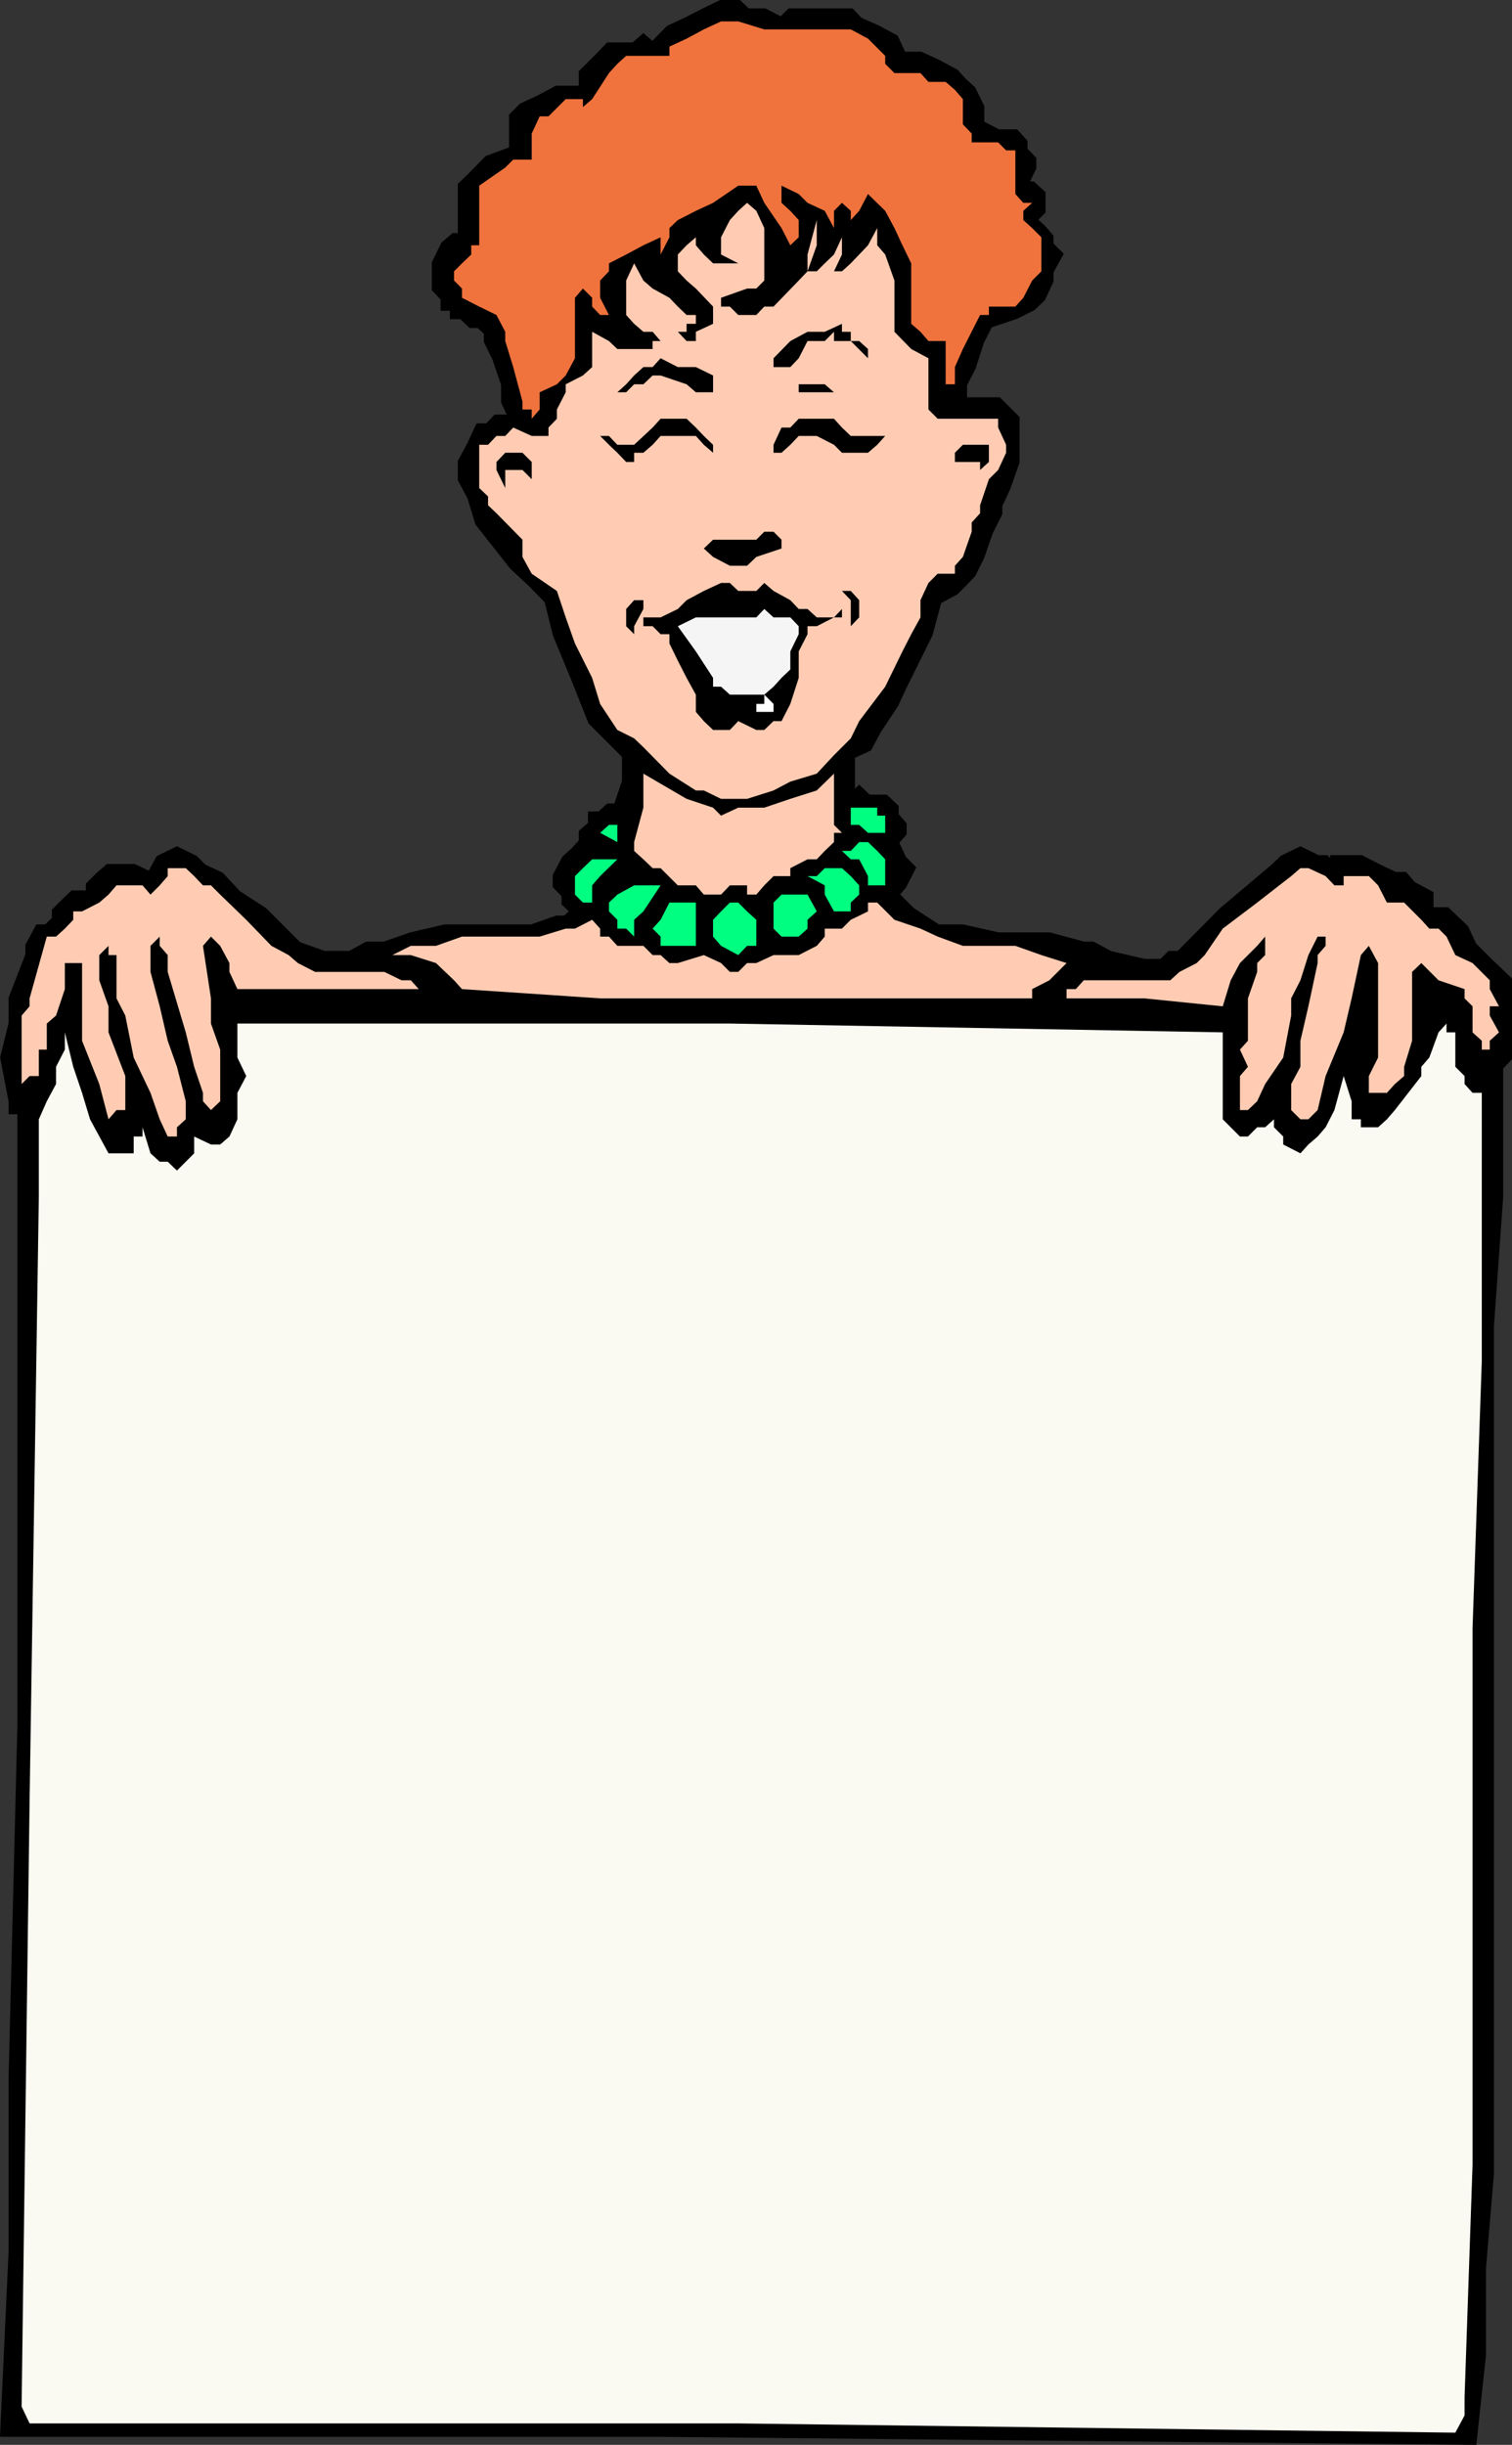
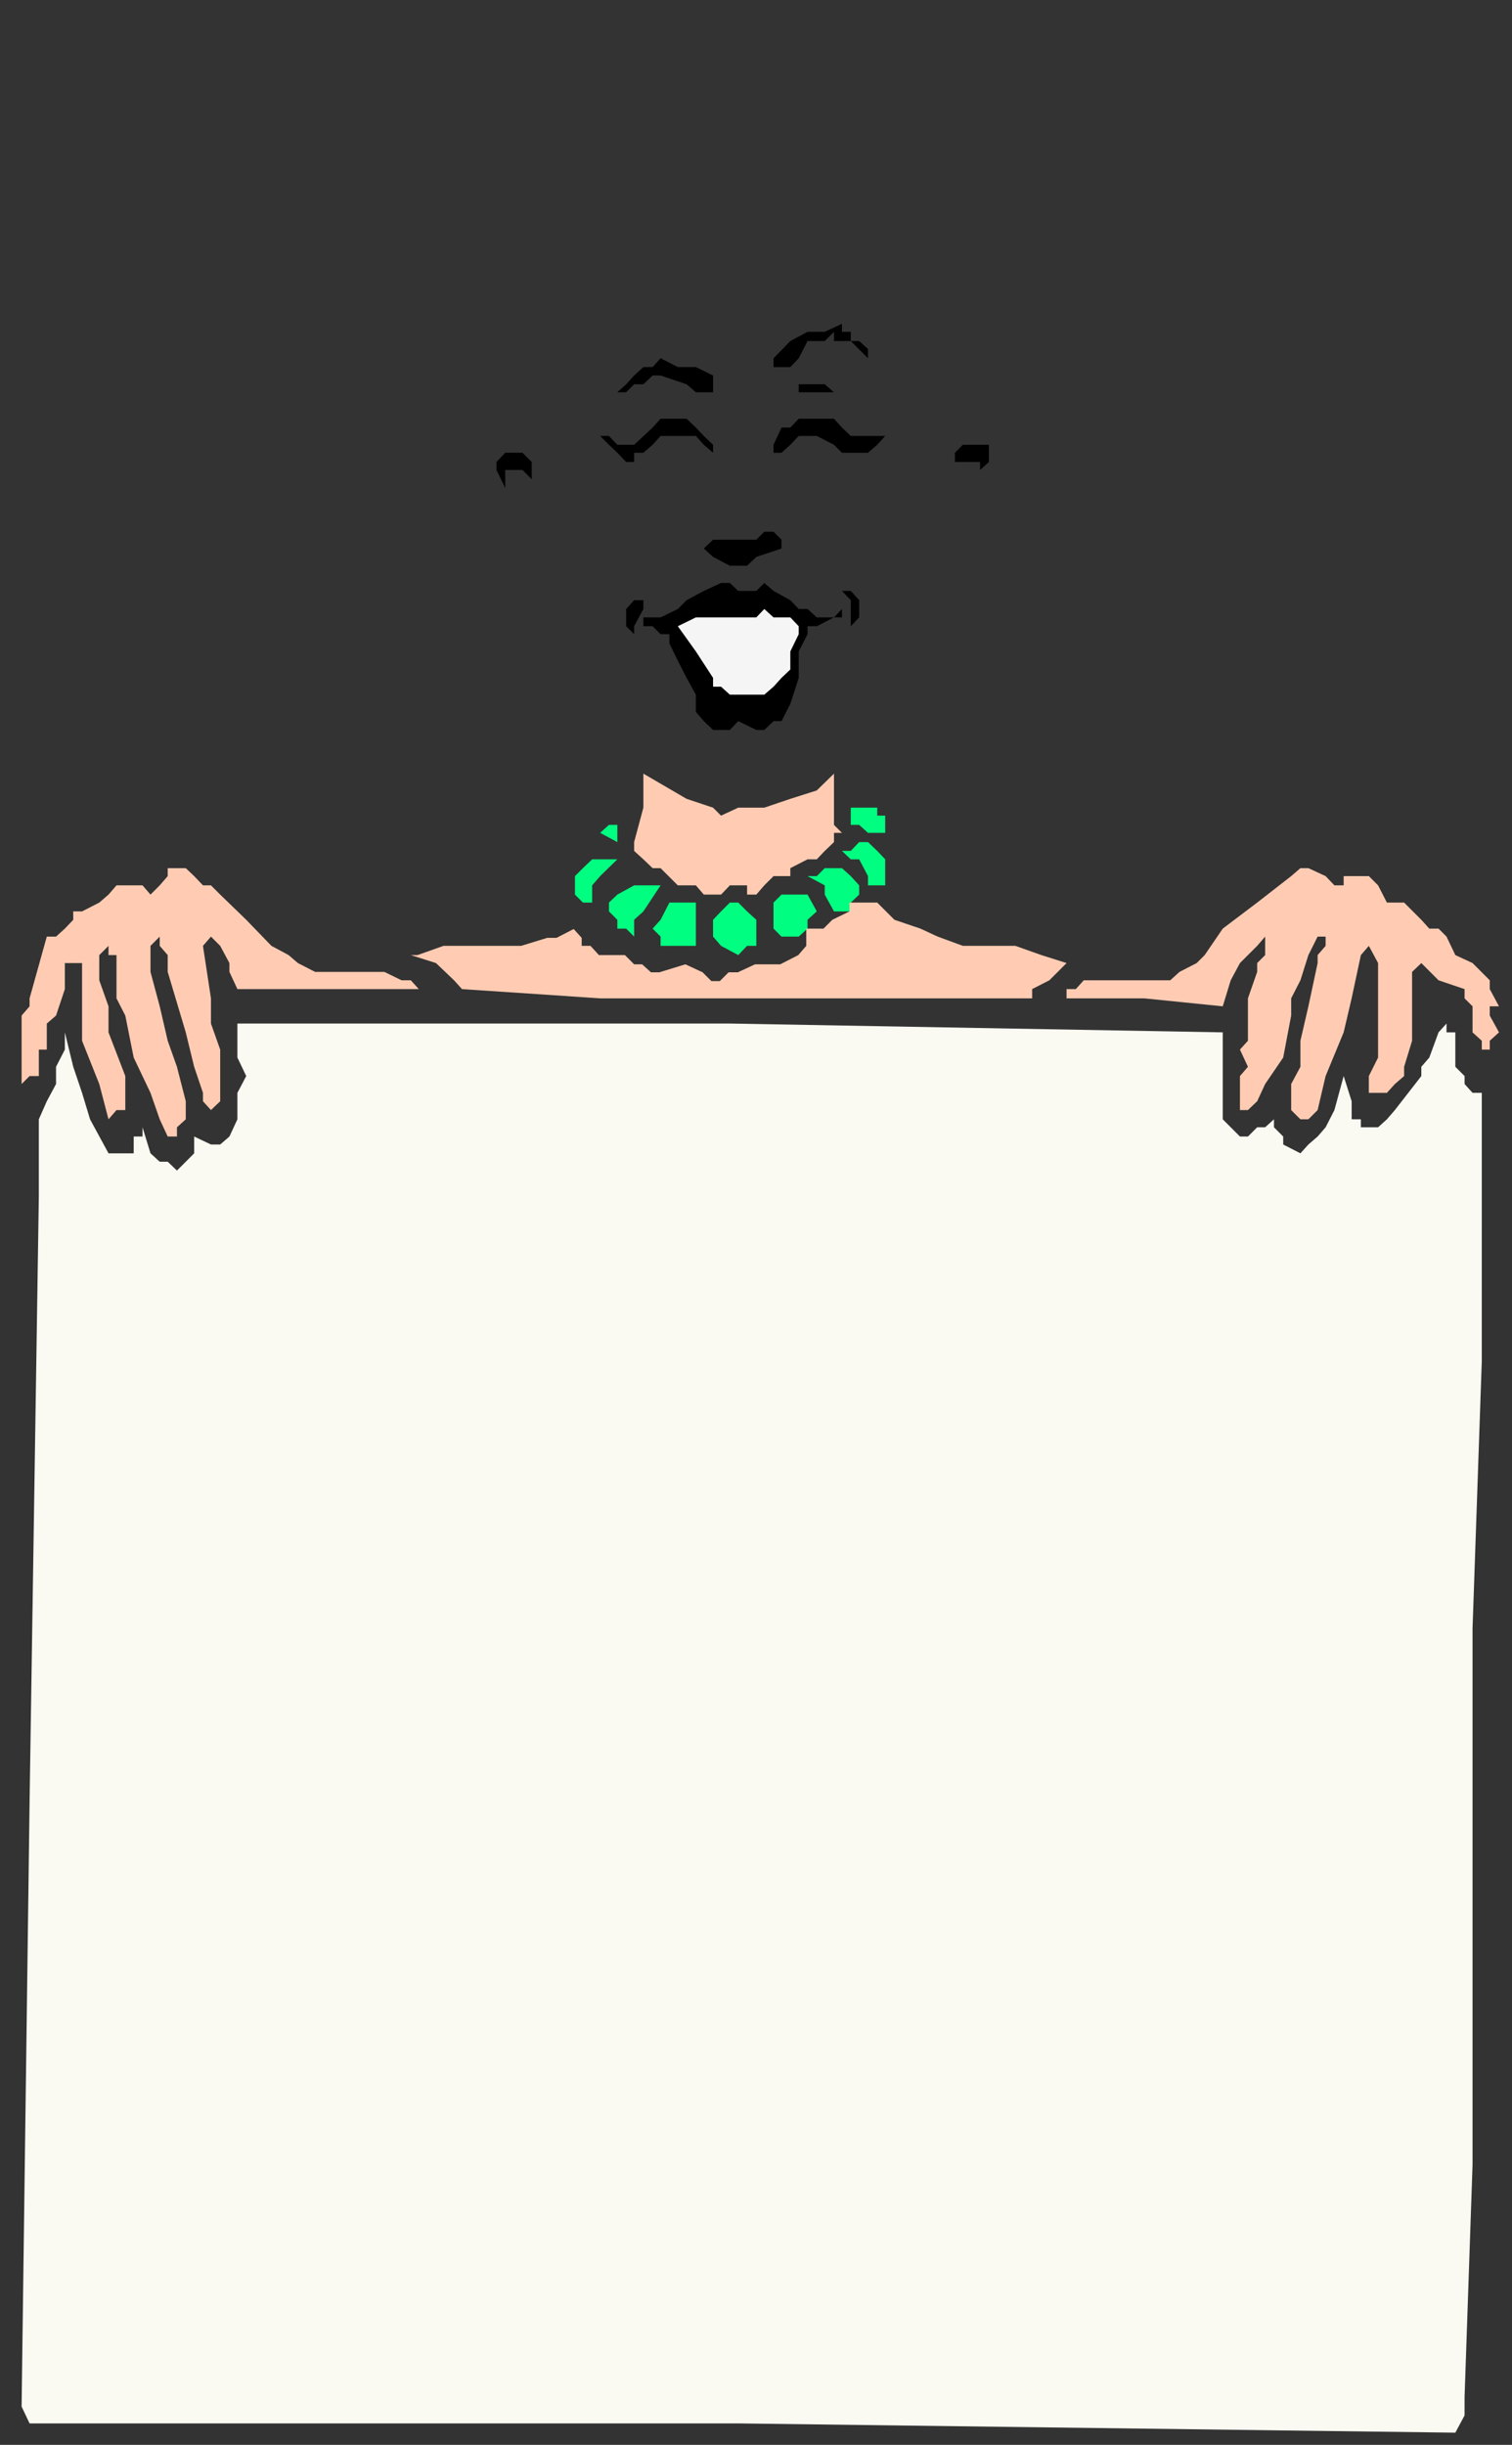
<svg xmlns="http://www.w3.org/2000/svg" width="360.145" height="582.106">
  <rect width="100%" height="100%" fill="#333333" stroke="none" />
-   <path stroke="#000" stroke-miterlimit="10" stroke-width="1.996" d="m186.147 5.1 2.101-2.102h14.399l2 2.102 4.3 1.898 4.098 2.203 1.903 4.098h4.3l4.098 1.902 4.102 2.2 1.898 2.097 2.102 1.902 2 4.098V29.6l4.3 2.199h4.098l1.902 2.101v1.9l2.098 2.199V39.9l-2.098 4.301h2.098l2.2 2v4l-2.2 2.2 2.2 1.898 1.902 2.199V58.4l2.199 2.2-2.2 4v2.199l-1.902 4.101-2.199 2.098-4 2-6.3 2.102-2.098 4.101-2 6.2-2.102 4.097V95.6h8.402l1.899 1.898 2.2 2.203v10.297l-2.2 6.203-1.899 4.098v1.902l-2.203 4.399-2.097 6-2 4-2.102 2.199-1.898 1.902-4.102 2.2-2.2 8.097-6.198 12.5-1.903 4.102-4.097 6.199-2.2 4.101-4.101 1.899V190.2l2-2 2.101 2h4.098l2.2 2.098v1.902l1.902 2.2v1.898l-1.903 2.199 1.903 4.102 2.097 2.101-2.097 4.098-1.903 2.199 4 4 6.301 4.102h6l8.402 1.898h12.2l8.199 2.203h2.101l4.098 2.2 8.2 1.898h4.3l1.902-1.899h2.2l10.3-10.402 12.2-10.297 2.199-2.101 4.101-2 4.098 2h1.902l2.098 2.101v-2.1h6.3l4.102 2.101 4 1.899h2.2l1.898 2.199 4.102 2.199v4h4.097l4.301 4.102 1.902 4.101 4.098 4.098 2.2 2.101 2.1 2v18.4l-2.1 2.199v31l-2.2 30.703v201.797l-1.898 22.602V560.7l-2.2 20.399-193.402-1.899H1.046l2-43.203V494.7l2.1-84.203v-146.2h-2.1V262.2l-2-10.402 2-8.098v-6l4-10.3v-2.2l2.202-4.101h1.899l2.2-2.102v-2l2.1-2.098 2-1.902h4v-2.2l2.2-2.198 2.2-1.899h6l4 1.899 2.198-4 4.102-2 4.101 2 2.098 2.101 4.102 1.899 4.097 4.398 6.203 4 4.098 4.102 4.102 4.101 6.199 2.2h6.3l4-2.2h4.098l6.301-2.203 8.102-1.898h20.699l6-2.102h2.101l2.2-2-2.2-2.098v-1.902l-2.101-2.2V208.6l2.101-4 2.2-2 1.898-2.102v-2.2l2.2-1.898v-2.199h1.902l2.097-1.902h2l2.102-6.2v-6.3l-8.102-8.098-4.097-10.3-4.301-10.403-2-8.098-4-4.101-4.399-4.098-8.101-10.3-1.899-6.2-2.203-4.101v-4.102l2.203-4.098 1.899-4.101h2.101l2-2.098h4l-1.902-4.101v-4.102l-2.098-6.2-2-4.097v-2.203l-2.101-1.898h-1.899l-2.203-2.102h-1.898v-2h-2.2V70.9l-2.1-2.199v-6l2.1-4.3 2.2-1.903h1.898V44.201l2.203-2.101 4-4.102 6-2.2v-8.097l2.2-2.203 4.097-1.898 4.102-2.2h6.2v-4l4.1-4.101 2.098-2.2h6l2.203-1.898 2.2 1.899 4-4.102 4.097-1.898 4.102-2.102 4.101-2h4.098l2.102 2h4.097l4.102 2.102" />
-   <path fill="#f0733d" d="M190.248 6.998h12.399l4.101 2.203 4.098 4.098V15.2l2.2 2.2h6.202l1.899 2.097h4.101l2.2 1.902 1.898 2.2v6l2.102 2.199V33.9h6.3l1.899 1.899h2.2V44.2h-2.2 2.2v2l1.901 2.098h2.098l-2.098 1.902v2.2l2.098 1.898 2.2 2.199V64.6l-2.2 2.199-2.098 4.101-1.902 2.098h-6.3v2h-2.098l-4.102 8.102-1.898 4.3v4.098h-2.2V81.201h-4.101l-1.899-2.203-2.203-1.898V62.7l-2.097-4.3-1.903-4.102-2.199-4.098-4.098-4-2.101 4-2 2.2v-2.2l-2.102-1.902-1.898 1.902v4.1l-2.2-4.098-4.101-1.902-2.098-2.098-4.101-2V48.3l2.101 1.902 2 2.2v4.097l-2 1.902v4.301-4.3l-2.101-4.102-4.102-6-1.898-4.098h-4.3l-6.001 4.098-4.098 1.902-4.3 2.2-2 1.898v2.199l-2.102 4.102v4-8.102l-4.098 1.902-4.101 2.2-4.102 2.101V64.6l-2.097 2.199V70.9l2.097 4.098h-2.097l-1.903-2V70.9l-2.199-2.199-1.898 2.2v14.398l-2.2 4.101-2.101 2.098-4.102 1.902v4.098l-1.898 2.203v-2.203h-2.2V95.6l-2.199-8.2-1.902-6.199v-2.203l-2.098-4-4.101-2-4.102-2.098v-2.199l-1.898-1.902v-2.2l1.898-1.898 2.203-2.101v-2.2h1.899V44.201l6.199-4.3 1.902-1.903h4.399v-6.2l1.898-4.097h2.102l4.101-4.101h4.098v1.898l2.2-1.898 4-6.2 2-2.199 2.1-1.902h10.302v-2.2l4.097-1.898 4.102-2.203 4.101-1.898h4.098l6.2 1.898h8.202" />
-   <path fill="#ffccb3" d="M182.045 54.299v12.5l-1.898 1.902h-2.2l-6.199 2.2v2.097h2.098l2 2h4.3l1.9-2h2.202l6-6.2 2.098-2.198v-4l2.2-8.2v6l-2.2 6.2h2.2l1.902-1.899 2.199-2.101 1.898-4.102V60.6l-1.898 4h1.898l2.102-1.899 4.101-4.3 2.2-4.102V58.4l1.898 2.2 2.2 6.199v12.199l4 4.102 4.1 2.199v12.199l2.2 2.203h14.402v2.098l1.899 4.101v1.899l-1.899 4.101-2.203 2.2-2.097 6.199v1.902l-2 2.2v2.199l-2.102 6-1.898 2.101v1.899h-4.102l-2.2 2.199-1.898 4.101v4.098l-2.203 4-2.097 4.102-4.102 8.398-6.2 8.203-2 4.098-4 4-4.1 4.402-6.298 1.899-4 2.101-6.3 2h-6.2l-4.101-2h-1.899l-6.3-4-6.2-6.3-2.203-2.102-4-2-4.097-6.2-1.903-6.199-4.097-8.199-2.2-6.203-2.101-6.297-6-4.101-2.2-4v-4.102l-6.199-6.297-2-1.902V118.2l-2.101-2v-10.3h2.101l2-2.102h2.098l1.902-2 4.399 2h4v-2l2-2.098v-2.203l2.101-4.098v-1.902l4.098-2.098 2.2-2v-8.402l4 2.203 2 1.899h8.402V81.2h1.898l-1.898-2.203h-2.2l-2.203-1.898-1.898-2.102v-8.2l1.898-4.097 2.203 4.098 2.2 1.902 4 2.2 2 2.097 2.097 2h2.203V77.1h-2.203v1.898h-2.097l2.097 2.203h2.203v-2.203l4.098-1.898v-4.102l-4.098-4.297-2.203-1.902-2.097-2.2v-4l2.097-2.199 2.203-1.902V58.4l1.899 2.2 2.2 2.101h5.999l-4.098-2.101v-4.102l2.098-4.098 2-2.199 2.102-1.902 2.199 1.902 1.898 4.098" />
  <path d="m204.647 81.201 2.101 1.899v2.199l-4.101-4.098h-4v-2.203l-2.2 2.203h-4.101l-2.098 4.098-2 2.101h-4v-2.1l4-4.098 4.098-2.203h4.102l4.097-1.898v1.898h2.102v2.203h2M169.846 89.4v4h-4.098l-2.203-1.902-6.199-2.098h-1.898l-2.2 2.098h-2.203l-1.898 1.902h-2.102l2.102-1.902 1.898-2.098 2.203-2h2.2l1.898-2.101 4.102 2.101h4.3l4.098 2m30.699 4h-12.297 2v-1.902h6.2l2.199 1.902h1.898m-30.699 12.5v1.899l-2.2-1.899-1.898-2.101h-8.402l-1.898 2.101-2.2 1.899h-2.203v2.199h-1.898l-2.102-2.2-2-1.898-2.097-2.101h2.097l2 2.101h4l4.403-4.101 1.898-2.098h6.2l2.202 2.098 1.899 2 2.2 2.101m32.8-2.101h8.2l-1.9 2.101-2.199 1.899h-6.203l-1.898-1.899-4.102-2.101h-4.297l-2 2.101-2.101 1.899h-1.899V105.9l1.899-4.101h2.101l2-2.098h8.399l1.898 2.098 2.102 2m32.898 2.101v4.098l-2.097 1.902v-1.902h-6v-2.2l1.898-1.898h6.2m-108.899 4.098v4.102l-2.2-2.2h-4.101v4.301l-2.098-4.3v-1.903l2.098-2.2h4.102l2.199 2.2m59.5 20.602-6 2-2.2 2.101h-4.101l-4-2.101-2.2-2 2.2-2.102h10.3l1.9-1.898h2.202l1.899 1.898v2.102m-6 10.101 1.898-1.902 2.203 1.902 4 2.2 2 2.097h2.098l2.2 2h4.1l1.9-2v2h-1.9l-4.1 2.102h-2.2v1.898l-2.098 4.102v6.3l-2 6.2-2.101 4.101h-1.899l-2.203 2.098h-1.898l-4.3-2.098-2.001 2.098h-4l-2.2-2.098-1.898-2.203V165.4l-2.203-4-2.097-4.101-2-4.098v-2.203h-2.102l-1.898-1.898h-2.2v-2.102h4.098l4.102-2 2.097-2.098 4.102-2.199 4.101-1.902h2.098l2 1.902h4.3m24.501 2.199v4.098l-2 2.102v-6.2l-2.102-2.199h2.102l2 2.2m-51.399 2.097-2.203 4.102v1.898l-1.898-1.898v-4.102l1.898-2.098h2.203v2.098" />
  <path fill="#f5f5f5" d="m190.248 150.998-2 4.102v4.3l-2.101 2-1.899 2.098-2.203 1.902h-8.199l-2.098-1.902h-1.902V161.4l-4.098-6.3-4.3-6 4.3-2.102h14.399l1.898-2 2.203 2h4l2 2.102v1.898" />
-   <path fill="#fff" d="M184.248 167.6v1.898h-4.101V167.6h1.898v-2.2l2.203 2.2" />
  <path fill="#ffccb3" d="M175.846 192.299h6.2l6.202-2.098 6.297-2 4.102-4v12.2l1.898 1.898h-1.898v2.199l-2.2 2.102-1.902 2h-2.199l-4.098 2.101v1.899h-4l-2.203 2.199-1.898 2.199h-2.2v-2.2h-4.101l-2.098 2.2h-4.101l-1.899-2.2h-4.3l-4.102-4.097h-1.898l-2.2-2.101-2.203-2v-2.102l2.203-8.2v-8.097l10.297 6 6.301 2.098 1.902 1.902 4.098-1.902" />
  <path fill="#00ff80" d="M210.846 194.201v4.098h-4.098l-2.101-1.899h-2v-4.1h6.3v1.902h1.899m-63.801 6.296-4.097-2.2 2.097-1.898h2v4.098m63.801 4.102v6.199h-4.098v-2.2l-2.101-4h-2l-2.102-2h2.102l2-2.101h2.101l2.2 2.102 1.898 2m-63.801 0-4.097 4-1.903 2.199v4.101h-2.199l-1.898-1.902V208.6l1.898-1.899 2.2-2.101h6m55.601 4 2 2.199v2.199l-2 1.902v2.098h-4l-2.2-4v-2.2l-4.101-2.198h2.2l1.902-1.899h4.097l2.102 1.899" />
  <path fill="#ffccb3" d="m52.448 212.998 6.199 6 6 6.203 4.101 2.2 2.2 1.898 4.097 2.101h16.5l4.102 2h2.2l1.901 2.098H56.545l-1.898-4.098v-2.1l-2.2-4.098-2.199-2.203-1.902 2.203 1.902 12.5v6l2.2 6.2v12.3l-2.2 2.098-1.902-2.098v-2l-2.098-6.203-2-8.2-4.3-14.398v-4l-1.903-2.199v-2.203l-2.199 2.203v6.2l2.2 8.199 1.902 8.199 2.199 6.199 2.101 8.203v4.297l-2.101 1.902v2.2h-2.2l-1.902-4.102-2.199-6.297-4-8.402-2-10-2.098-4.098v-10.3h-1.902v-2.2l-2.2 2.2v6l2.2 6.199v6.199l4 10.402v8.098h-2.098l-1.902 2.199-2.2-8.398-4.1-10.301v-18.5h-4.098v6.199l-2.102 6.3-2.2 1.903v6.2H9.249v6.3H7.045L5.147 258.1v-16.301l1.898-2.2v-1.898l4.102-14.703h2.2l2.1-1.898 2-2.102v-2h2.098l4.102-2.098 2.2-1.902 1.901-2.2h6.2l1.898 2.2 2.2-2.2 1.902-2.198v-1.9h4.3l2 1.899 2.098 2.199h1.902l2.2 2.199m267.597-4.397h6l2.203 2.199 2.098 4.101h4.102l4.097 4.098 1.903 2.102h2.199l1.898 1.898 2.102 4.402 4.101 1.899 4.098 4.101v2.098l2.2 4.102h-2.2v2.199l2.2 4-2.2 2v2.101h-1.898v-2.1l-2.2-2v-6.2l-1.902-1.898v-2.203l-6.2-2.098-4.1-4.101-2.2 2.101V247.8l-1.898 6.199v2.203l-2.2 1.899-1.902 2.101h-4.3v-4l2.202-4.402v-22.5l-2.203-4.098-1.898 2.2-2.2 10.3-1.902 8.098-4.297 10.402-1.902 8.098-2.2 2.199h-1.898l-2.203-2.2V258.1l2.203-4.102v-6.2l1.899-8.198 2.2-10.301V227.4l1.901-2.199v-2.203h-1.902l-2.2 4.402-1.898 6-2.203 4.301v4.098l-1.898 10-4.3 6.3-1.9 4.102-2.199 2.098h-1.902V256.2l1.902-2.203-1.902-4.098 1.902-2.101V237.7l2.2-6.3v-2.102l1.898-1.899v-4.402l-1.898 2.203-2.2 2.2-1.902 1.898-2.2 4.101-1.898 6.2-18.703-1.899h-18.5v-2.203h2.203l1.899-2.098h20.601l2.2-2 4.097-2.101 1.903-1.899 4.3-6.3 8.2-6.2 8.097-6.3 2.203-1.899h1.899l4.101 1.899 2.098 2.199h2.2v-2.2" />
  <path fill="#00ff80" d="m157.346 210.799-4.098 6.199-2.203 2v4l-1.898-1.898h-2.102v-2.102l-2-2V214.9l2-1.902 4-2.2h6.301m37.199 6.2-2.199 2v2.102l-2.098 1.898h-4.101l-1.899-1.898v-6.2l1.899-1.902h6.2l2.198 4m-28.797-2.098v10.301h-8.402v-2.203l-1.898-1.898 1.898-2.102 2.102-4.098h6.3m12.2 2.098 2.199 2v6.203h-2.2l-2.101 2.2-4.098-2.2-1.902-2.203v-4l1.902-2 2.098-2.098h2l2.102 2.098" />
-   <path fill="#ffccb3" d="m208.948 214.9 4.097 4.098 6.203 2.102 4.098 1.898 6 2.203h12.5l6.2 2.2 6 1.898-4.098 4.101-4.102 2.098v2.203H142.948l-32.903-2.203-1.898-2.098-4.301-4.101-6-1.899h-4.398l4.398-2.199h6l6.2-2.203h18.5l6.202-1.898h2.2l4.097-2.102 1.903 2.102v1.898h2.097l2 2.203h6.203l2.2 2.2h1.898l2.102 1.898h2l6.199-1.899 4.101 1.899 2.098 2.101h2l2.102-2.101h2.199l4.101-1.899h6l4.297-2.199 1.903-2.203V221.1h4.097l2.102-2.102 4.101-2V214.9h2.2" />
+   <path fill="#ffccb3" d="m208.948 214.9 4.097 4.098 6.203 2.102 4.098 1.898 6 2.203h12.5l6.2 2.2 6 1.898-4.098 4.101-4.102 2.098v2.203H142.948l-32.903-2.203-1.898-2.098-4.301-4.101-6-1.899h-4.398h6l6.2-2.203h18.5l6.202-1.898h2.2l4.097-2.102 1.903 2.102v1.898h2.097l2 2.203h6.203l2.2 2.2h1.898l2.102 1.898h2l6.199-1.899 4.101 1.899 2.098 2.101h2l2.102-2.101h2.199l4.101-1.899h6l4.297-2.199 1.903-2.203V221.1h4.097l2.102-2.102 4.101-2V214.9h2.2" />
  <path fill="#fafaf2" d="M291.248 245.799v20.699l1.899 1.902 2.199 2.2h1.902l2.2-2.2h1.898l2.102-1.902v1.902l2.199 2.2v1.898l4.101 2.102 1.899-2.102 2.2-1.898 1.901-2.2 2.098-4.101 2.2-8.098 1.902 6v4.297h2.199v1.902h4.101l2.098-1.902 1.902-2.2 6.297-8.097v-2.203l1.903-2.2 2.199-6 1.898-2.097v2.098h2.102v8.199l2.2 2.203v1.899l1.901 2.101h2.2V324.1l-2.2 63.601v127.7l-1.902 55.398v4.3l-2.2 4.102-170.8-2.203H7.046l-1.9-4 1.9-144 2.202-144v-18.5l1.899-4.297 2.2-4.101v-4.102l2.1-4.098v-4.1l2 8.199 2.098 6.203 1.903 6.297 4.398 8.102h6v-4h2.102v-2.2l1.898 6.2 2.2 2h1.902l2.199 2.101 4.101-4.101v-4l4 1.898h2.2l2.199-1.898 1.898-4.102v-6.297l2.102-4-2.102-4.402v-8.1h117.301l117.402 2.098" />
</svg>